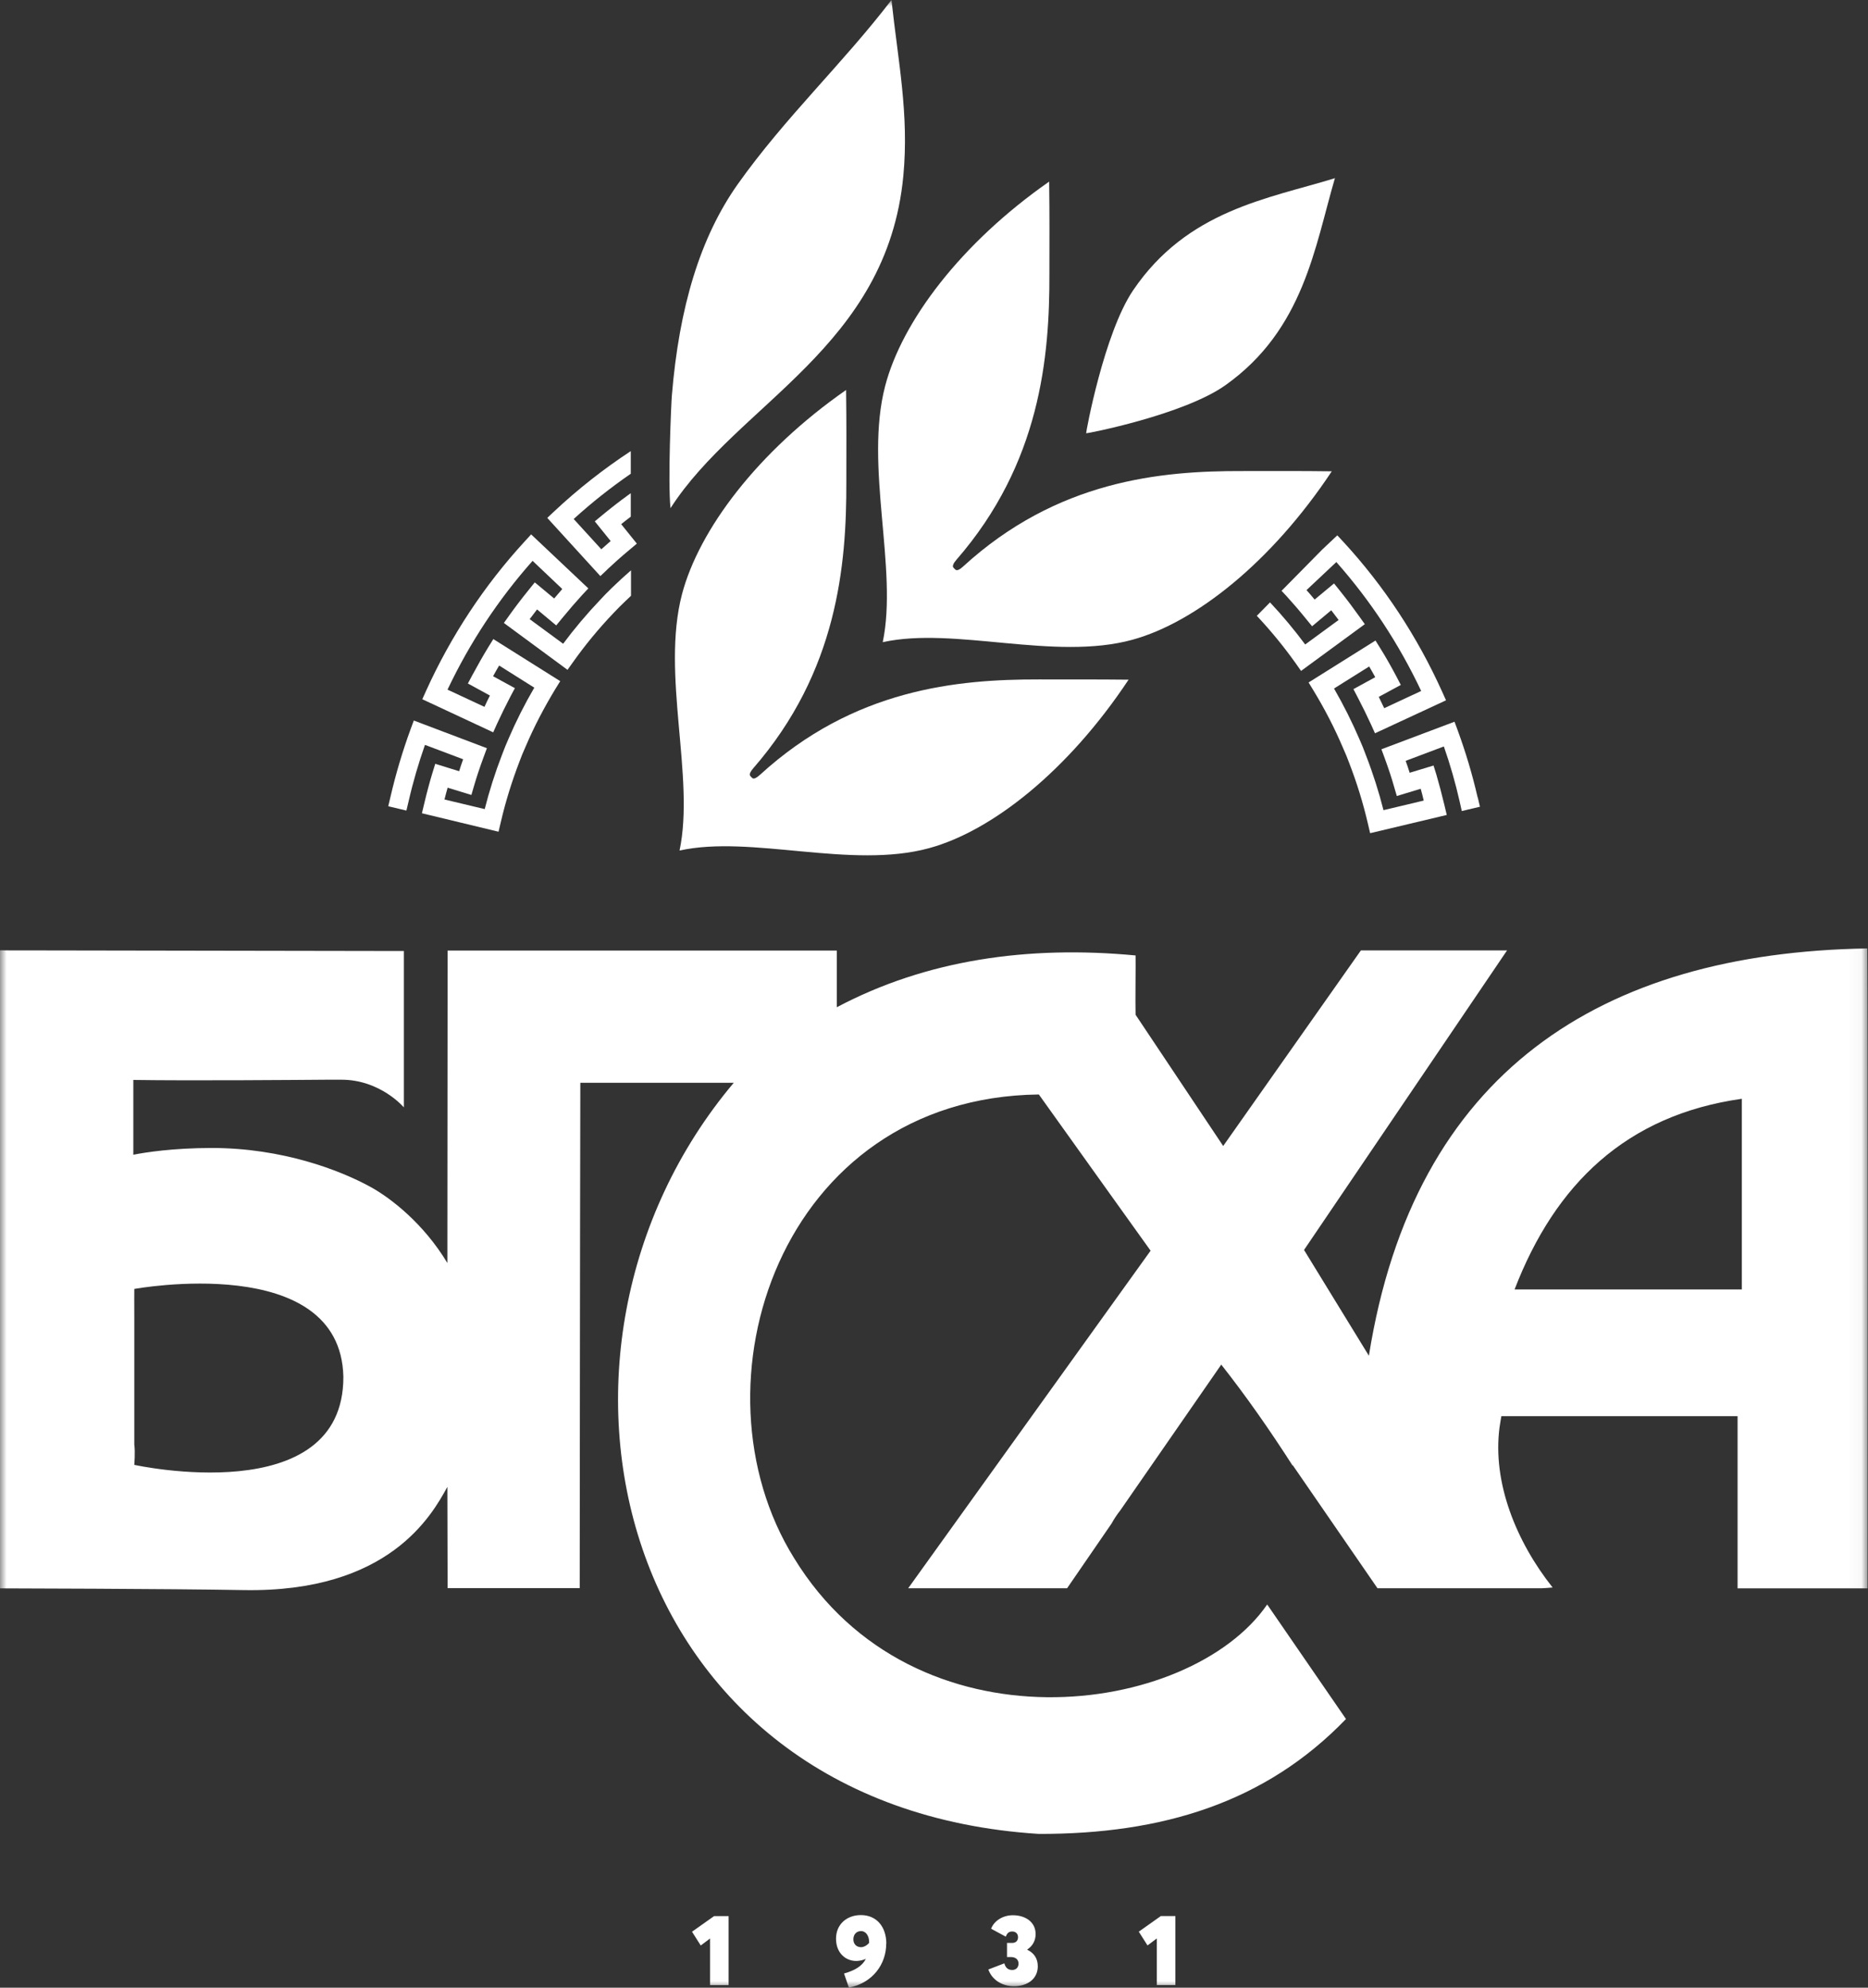
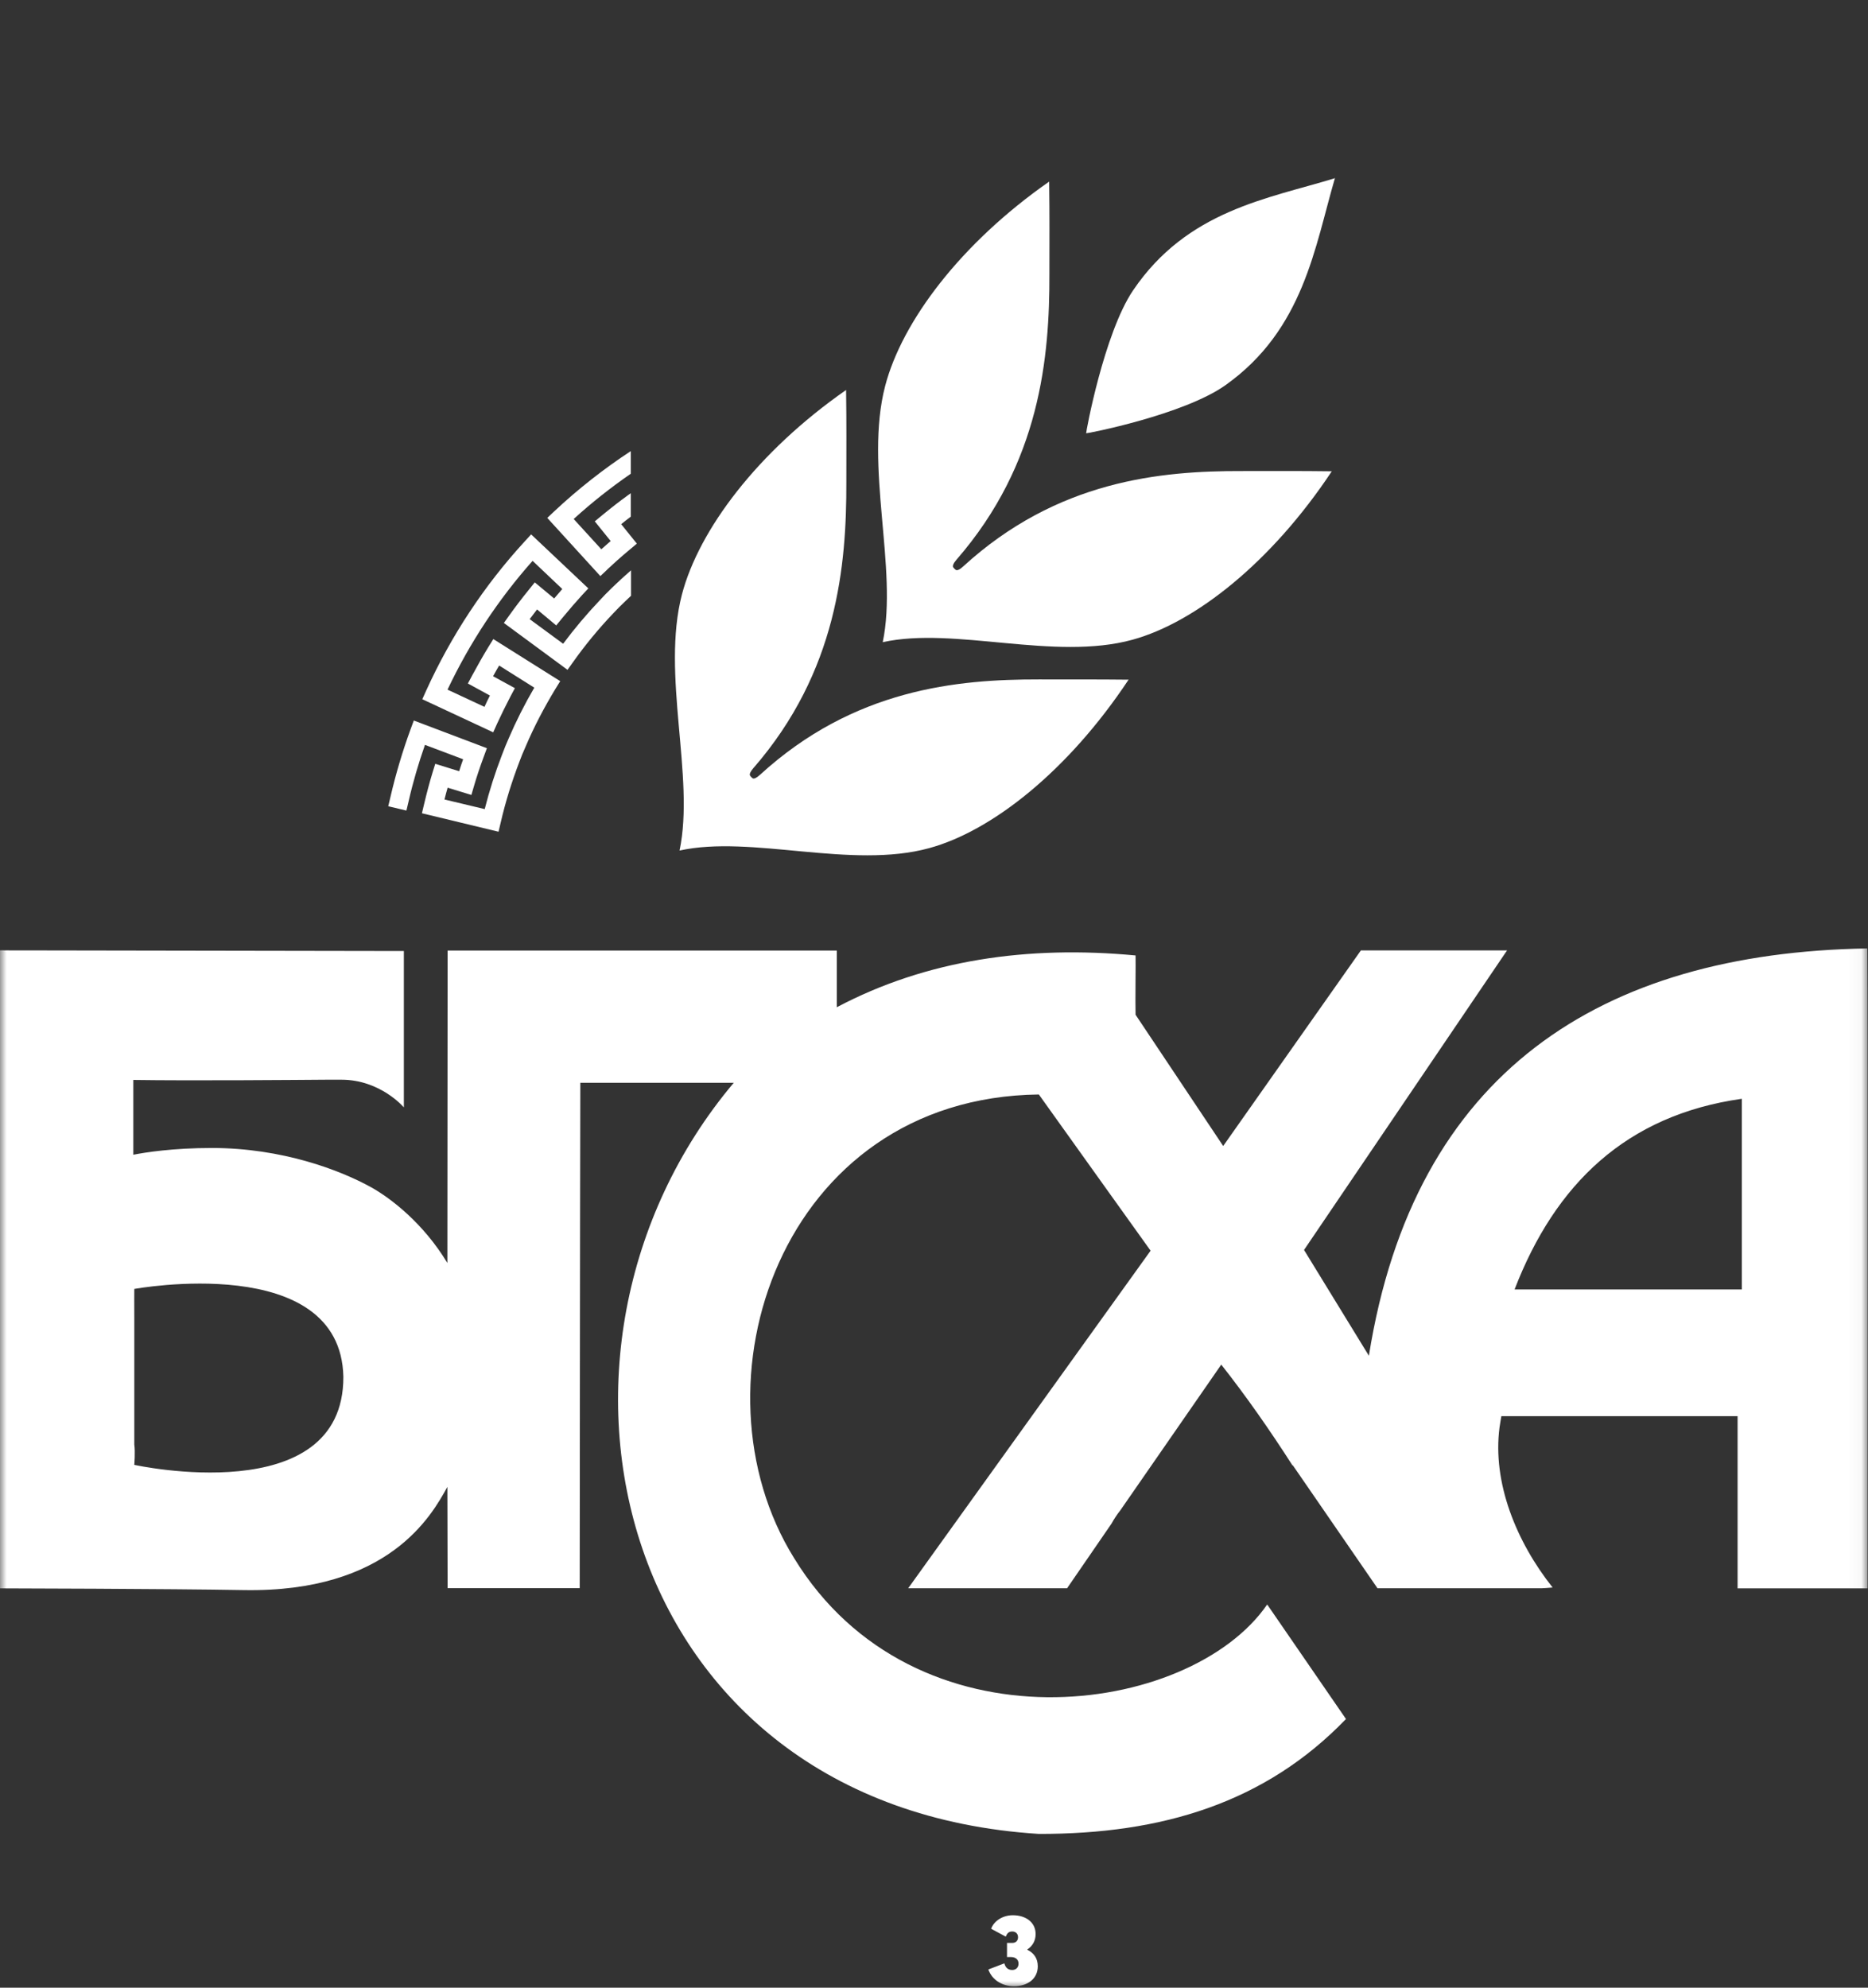
<svg xmlns="http://www.w3.org/2000/svg" width="141" height="150" viewBox="0 0 141 150" fill="none">
  <rect x="0" y="0" width="141" height="150" fill="#333333" stroke="none" />
  <mask id="mask0_154_12" style="mask-type:luminance" maskUnits="userSpaceOnUse" x="0" y="0" width="141" height="150">
    <path d="M140.964 0H0V150H140.964V0Z" fill="white" />
  </mask>
  <g mask="url(#mask0_154_12)">
    <path fill-rule="evenodd" clip-rule="evenodd" d="M140.936 71.574C120.873 71.908 106.738 80.876 103.326 102.311C101.688 99.647 98.431 94.328 98.431 94.328L113.755 71.723H102.722L92.329 86.483C92.329 86.483 87.919 79.883 85.715 76.578C85.687 75.64 85.733 72.651 85.715 72.103C77.581 71.333 69.906 72.438 63.163 76.012V71.732H33.786L33.768 95.312C31.966 92.313 29.477 90.41 28.023 89.602C25.662 88.294 21.307 86.641 16.02 86.632C13.046 86.632 10.951 86.966 10.064 87.142V81.498C14.437 81.563 22.369 81.498 24.683 81.48H25.772C28.718 81.48 30.484 83.568 30.484 83.568V71.769C21.957 71.751 11.509 71.732 2.982 71.723H1.665C1.107 71.723 0.549 71.723 0 71.714V119.866H0.192C0.192 119.866 12.726 119.894 18.389 119.996C29.349 120.191 32.588 114.361 33.768 112.207L33.786 119.848H43.758C43.758 119.848 43.777 92.285 43.804 81.712H55.386C38.324 101.959 46.393 136.372 78.414 138.396C87.709 138.414 95.504 136.047 101.597 129.725L95.65 121.082C89.813 129.567 69.018 132.427 59.934 117.573C51.828 104.539 58.854 82.835 78.414 82.594C81.222 86.53 86.849 94.383 86.849 94.383L68.552 119.857H80.546L83.903 114.974C84.086 114.64 84.297 114.315 84.562 113.98C87.105 110.314 89.648 106.647 92.183 102.98C94.049 105.347 95.842 107.909 97.562 110.592L97.58 110.573L103.975 119.857H116.372C116.372 119.857 116.958 119.829 117.195 119.801C114.451 116.348 112.639 111.882 113.188 107.714C113.225 107.436 113.326 106.869 113.326 106.869H131.156V119.866H140.964C140.964 119.866 140.991 75.037 140.946 71.593L140.936 71.574ZM10.137 110.536C10.137 110.536 10.219 109.589 10.137 109.005V99.489C10.128 98.589 10.137 97.27 10.137 97.27C10.137 97.27 25.708 94.411 25.918 103.899C25.946 114.027 10.137 110.546 10.137 110.546V110.536ZM131.477 97.308H114.323C117.387 89.361 122.749 84.153 131.477 82.919V97.308Z" fill="white" />
    <path fill-rule="evenodd" clip-rule="evenodd" d="M100.758 13.461L100.777 13.443H100.767V13.434L100.749 13.452C95.69 15.002 89.633 15.866 85.535 21.9C83.33 25.149 81.948 32.706 81.985 32.697C81.985 32.734 89.35 31.313 92.515 29.057C98.407 24.861 99.24 18.642 100.758 13.461Z" fill="white" />
    <path fill-rule="evenodd" clip-rule="evenodd" d="M85.199 51.292C82.537 51.264 81.055 51.282 78.42 51.273C72.29 51.264 64.468 51.97 57.359 58.477C57.103 58.709 56.939 58.774 56.838 58.746C56.783 58.728 56.628 58.57 56.609 58.514C56.564 58.421 56.628 58.236 56.866 57.967C63.206 50.679 63.901 42.658 63.883 36.374C63.883 33.672 63.901 32.159 63.864 29.43C57.177 34.09 52.758 39.985 51.477 44.849C49.894 50.911 52.465 58.626 51.294 64.186C56.719 62.989 64.239 65.625 70.149 64.001C74.898 62.701 80.634 58.152 85.181 51.301L85.199 51.292Z" fill="white" />
    <path fill-rule="evenodd" clip-rule="evenodd" d="M100.527 35.567C97.865 35.53 96.392 35.558 93.757 35.549C87.627 35.53 79.805 36.245 72.697 42.752C72.45 42.985 72.276 43.05 72.175 43.022C72.111 43.003 71.965 42.845 71.938 42.79C71.901 42.697 71.956 42.511 72.194 42.242C78.534 34.955 79.229 26.934 79.211 20.649C79.211 17.948 79.229 16.434 79.192 13.705C72.514 18.365 68.086 24.26 66.814 29.125C65.231 35.187 67.793 42.892 66.631 48.462C72.056 47.264 79.577 49.901 85.487 48.276C90.235 46.967 95.971 42.428 100.518 35.577L100.527 35.567Z" fill="white" />
-     <path fill-rule="evenodd" clip-rule="evenodd" d="M50.712 29.864C51.261 23.171 52.853 17.907 55.689 13.897C59.266 8.856 63.575 4.846 67.29 0C67.784 4.605 68.625 8.606 68.186 13.266C66.96 26.216 55.716 30.412 50.611 38.349C50.401 36.298 50.666 30.421 50.712 29.864Z" fill="white" />
-     <path d="M111.527 60.146C111.134 58.438 110.63 56.758 110.036 55.133L109.789 54.465L104.272 56.544L104.519 57.212C104.803 57.992 105.041 58.698 105.233 59.385L105.434 60.072L107.236 59.524C107.319 59.803 107.392 60.1 107.465 60.415L104.428 61.139C104.08 59.766 103.641 58.382 103.119 57.036L102.863 56.368L102.625 55.811C102.067 54.511 101.418 53.212 100.695 51.958L103.348 50.296C103.504 50.556 103.65 50.826 103.806 51.104L102.159 52.005L102.488 52.636C102.854 53.341 103.193 54.028 103.494 54.687L103.787 55.337L109.148 52.849L108.856 52.2C106.98 48.041 104.483 44.244 101.427 40.92L100.942 40.4L99.817 41.459L96.734 44.587L97.109 44.986C97.566 45.488 98.042 46.035 98.591 46.713L99.039 47.261L100.484 46.054C100.686 46.314 100.869 46.555 101.042 46.787L98.518 48.635C97.703 47.539 96.816 46.472 95.864 45.46L94.867 46.472C95.928 47.604 96.917 48.811 97.795 50.046L98.206 50.631L103.019 47.103L102.607 46.527C102.195 45.952 101.738 45.33 101.143 44.587L100.695 44.03L99.231 45.246C99.021 44.996 98.819 44.754 98.618 44.532L100.869 42.415C103.449 45.33 105.599 48.598 107.273 52.144L104.483 53.444C104.345 53.165 104.208 52.877 104.071 52.589L105.736 51.689L105.407 51.058C105.004 50.296 104.611 49.6 104.199 48.941L103.824 48.338L98.774 51.503L99.149 52.116C99.99 53.499 100.731 54.938 101.354 56.396L101.637 57.055L101.839 57.575C102.424 59.088 102.9 60.638 103.257 62.179L103.421 62.876L109.203 61.501L109.039 60.805C108.819 59.886 108.618 59.134 108.417 58.447L108.206 57.77L106.404 58.317C106.312 58.02 106.212 57.723 106.102 57.417L108.984 56.331C109.459 57.686 109.862 59.088 110.182 60.508L110.338 61.205L111.71 60.88L111.545 60.183L111.527 60.146Z" fill="white" />
    <path d="M45.828 42.983C46.322 42.519 46.862 42.036 47.53 41.479L48.07 41.024L46.889 39.557C47.136 39.353 47.383 39.167 47.612 38.991V37.218L47.356 37.404C46.78 37.821 46.167 38.295 45.444 38.889L44.895 39.344L46.093 40.829C45.846 41.043 45.608 41.256 45.389 41.451L43.303 39.167C44.657 37.933 46.103 36.791 47.612 35.751V34.043C45.563 35.389 43.623 36.912 41.821 38.601L41.309 39.084L45.316 43.475L45.837 42.983H45.828Z" fill="white" />
    <path d="M45.763 44.784L45.727 44.821L45.69 44.858L45.278 45.295C44.29 46.334 43.357 47.439 42.507 48.581L39.981 46.724C40.155 46.492 40.338 46.251 40.539 45.991L41.985 47.198L42.433 46.65C42.991 45.972 43.467 45.425 43.924 44.923L44.409 44.404L40.091 40.328L39.615 40.848C36.56 44.172 34.053 47.968 32.168 52.118L31.876 52.768L37.228 55.265L37.52 54.615C37.822 53.956 38.161 53.269 38.527 52.564L38.865 51.932L37.218 51.032C37.374 50.753 37.52 50.484 37.676 50.224L40.329 51.895C39.597 53.148 38.947 54.439 38.389 55.739L38.152 56.295L37.895 56.955C37.374 58.301 36.935 59.684 36.587 61.058L33.55 60.334C33.632 60.018 33.705 59.721 33.788 59.443L35.581 59.99L35.782 59.303C35.983 58.607 36.221 57.902 36.505 57.131L36.752 56.463L31.235 54.374L30.988 55.042C30.384 56.695 29.872 58.412 29.47 60.148L29.305 60.844L30.677 61.169L30.842 60.473C31.171 59.025 31.592 57.595 32.077 56.212L34.959 57.298C34.849 57.605 34.748 57.902 34.657 58.199L32.854 57.642L32.644 58.319C32.434 59.006 32.232 59.758 32.013 60.677L31.848 61.373L37.63 62.766L37.795 62.07C38.152 60.519 38.636 58.969 39.213 57.465L39.414 56.945L39.698 56.286C40.32 54.829 41.07 53.399 41.912 52.007L42.287 51.403L37.237 48.228L36.862 48.832C36.459 49.491 36.066 50.187 35.654 50.948L35.316 51.58L36.98 52.489C36.834 52.777 36.697 53.056 36.569 53.343L33.779 52.044C35.462 48.498 37.612 45.239 40.201 42.324L42.442 44.45C42.25 44.673 42.04 44.914 41.829 45.165L40.366 43.949L39.917 44.506C39.323 45.239 38.856 45.861 38.444 46.437L38.033 47.012L42.836 50.549L43.248 49.974C44.162 48.683 45.196 47.43 46.303 46.27L46.742 45.815L47.191 45.378C47.337 45.239 47.483 45.1 47.63 44.961V43.039C47.145 43.457 46.678 43.893 46.212 44.339L45.782 44.766L45.763 44.784Z" fill="white" />
-     <path d="M53.598 146.287L52.893 146.816L52.234 145.777L53.9 144.598H54.997V149.806H53.598V146.296V146.287Z" fill="white" />
-     <path d="M66.893 146.685C66.893 148.198 65.905 149.637 64.075 149.999L63.709 148.931C64.597 148.68 65.1 148.328 65.356 147.826C65.127 147.928 64.862 147.984 64.624 147.984C63.856 147.984 63.105 147.409 63.105 146.304C63.105 145.199 63.938 144.521 64.981 144.521C66.17 144.521 66.902 145.403 66.902 146.694L66.893 146.685ZM64.999 146.944C65.182 146.944 65.429 146.824 65.603 146.62V146.555C65.603 146.044 65.32 145.728 64.999 145.728C64.633 145.728 64.414 145.997 64.414 146.35C64.414 146.703 64.642 146.944 64.999 146.944Z" fill="white" />
    <path d="M74.602 148.627L75.809 148.163C75.901 148.497 76.084 148.664 76.413 148.664C76.642 148.664 76.88 148.516 76.88 148.182C76.88 147.903 76.688 147.69 76.312 147.69H76.01V146.622H76.404C76.678 146.622 76.843 146.455 76.843 146.195C76.843 145.926 76.669 145.759 76.404 145.759C76.157 145.759 76.02 145.879 75.919 146.149L74.812 145.554C75.022 144.97 75.681 144.533 76.45 144.533C77.401 144.533 78.17 145.044 78.17 145.954C78.17 146.455 77.941 146.854 77.547 147.114V147.142C78.032 147.374 78.334 147.782 78.334 148.386C78.334 149.323 77.575 149.89 76.532 149.89C75.581 149.89 74.858 149.351 74.611 148.646L74.602 148.627Z" fill="white" />
-     <path d="M87.32 146.283L86.616 146.812L85.957 145.773L87.622 144.594H88.72V149.802H87.32V146.293V146.283Z" fill="white" />
  </g>
</svg>